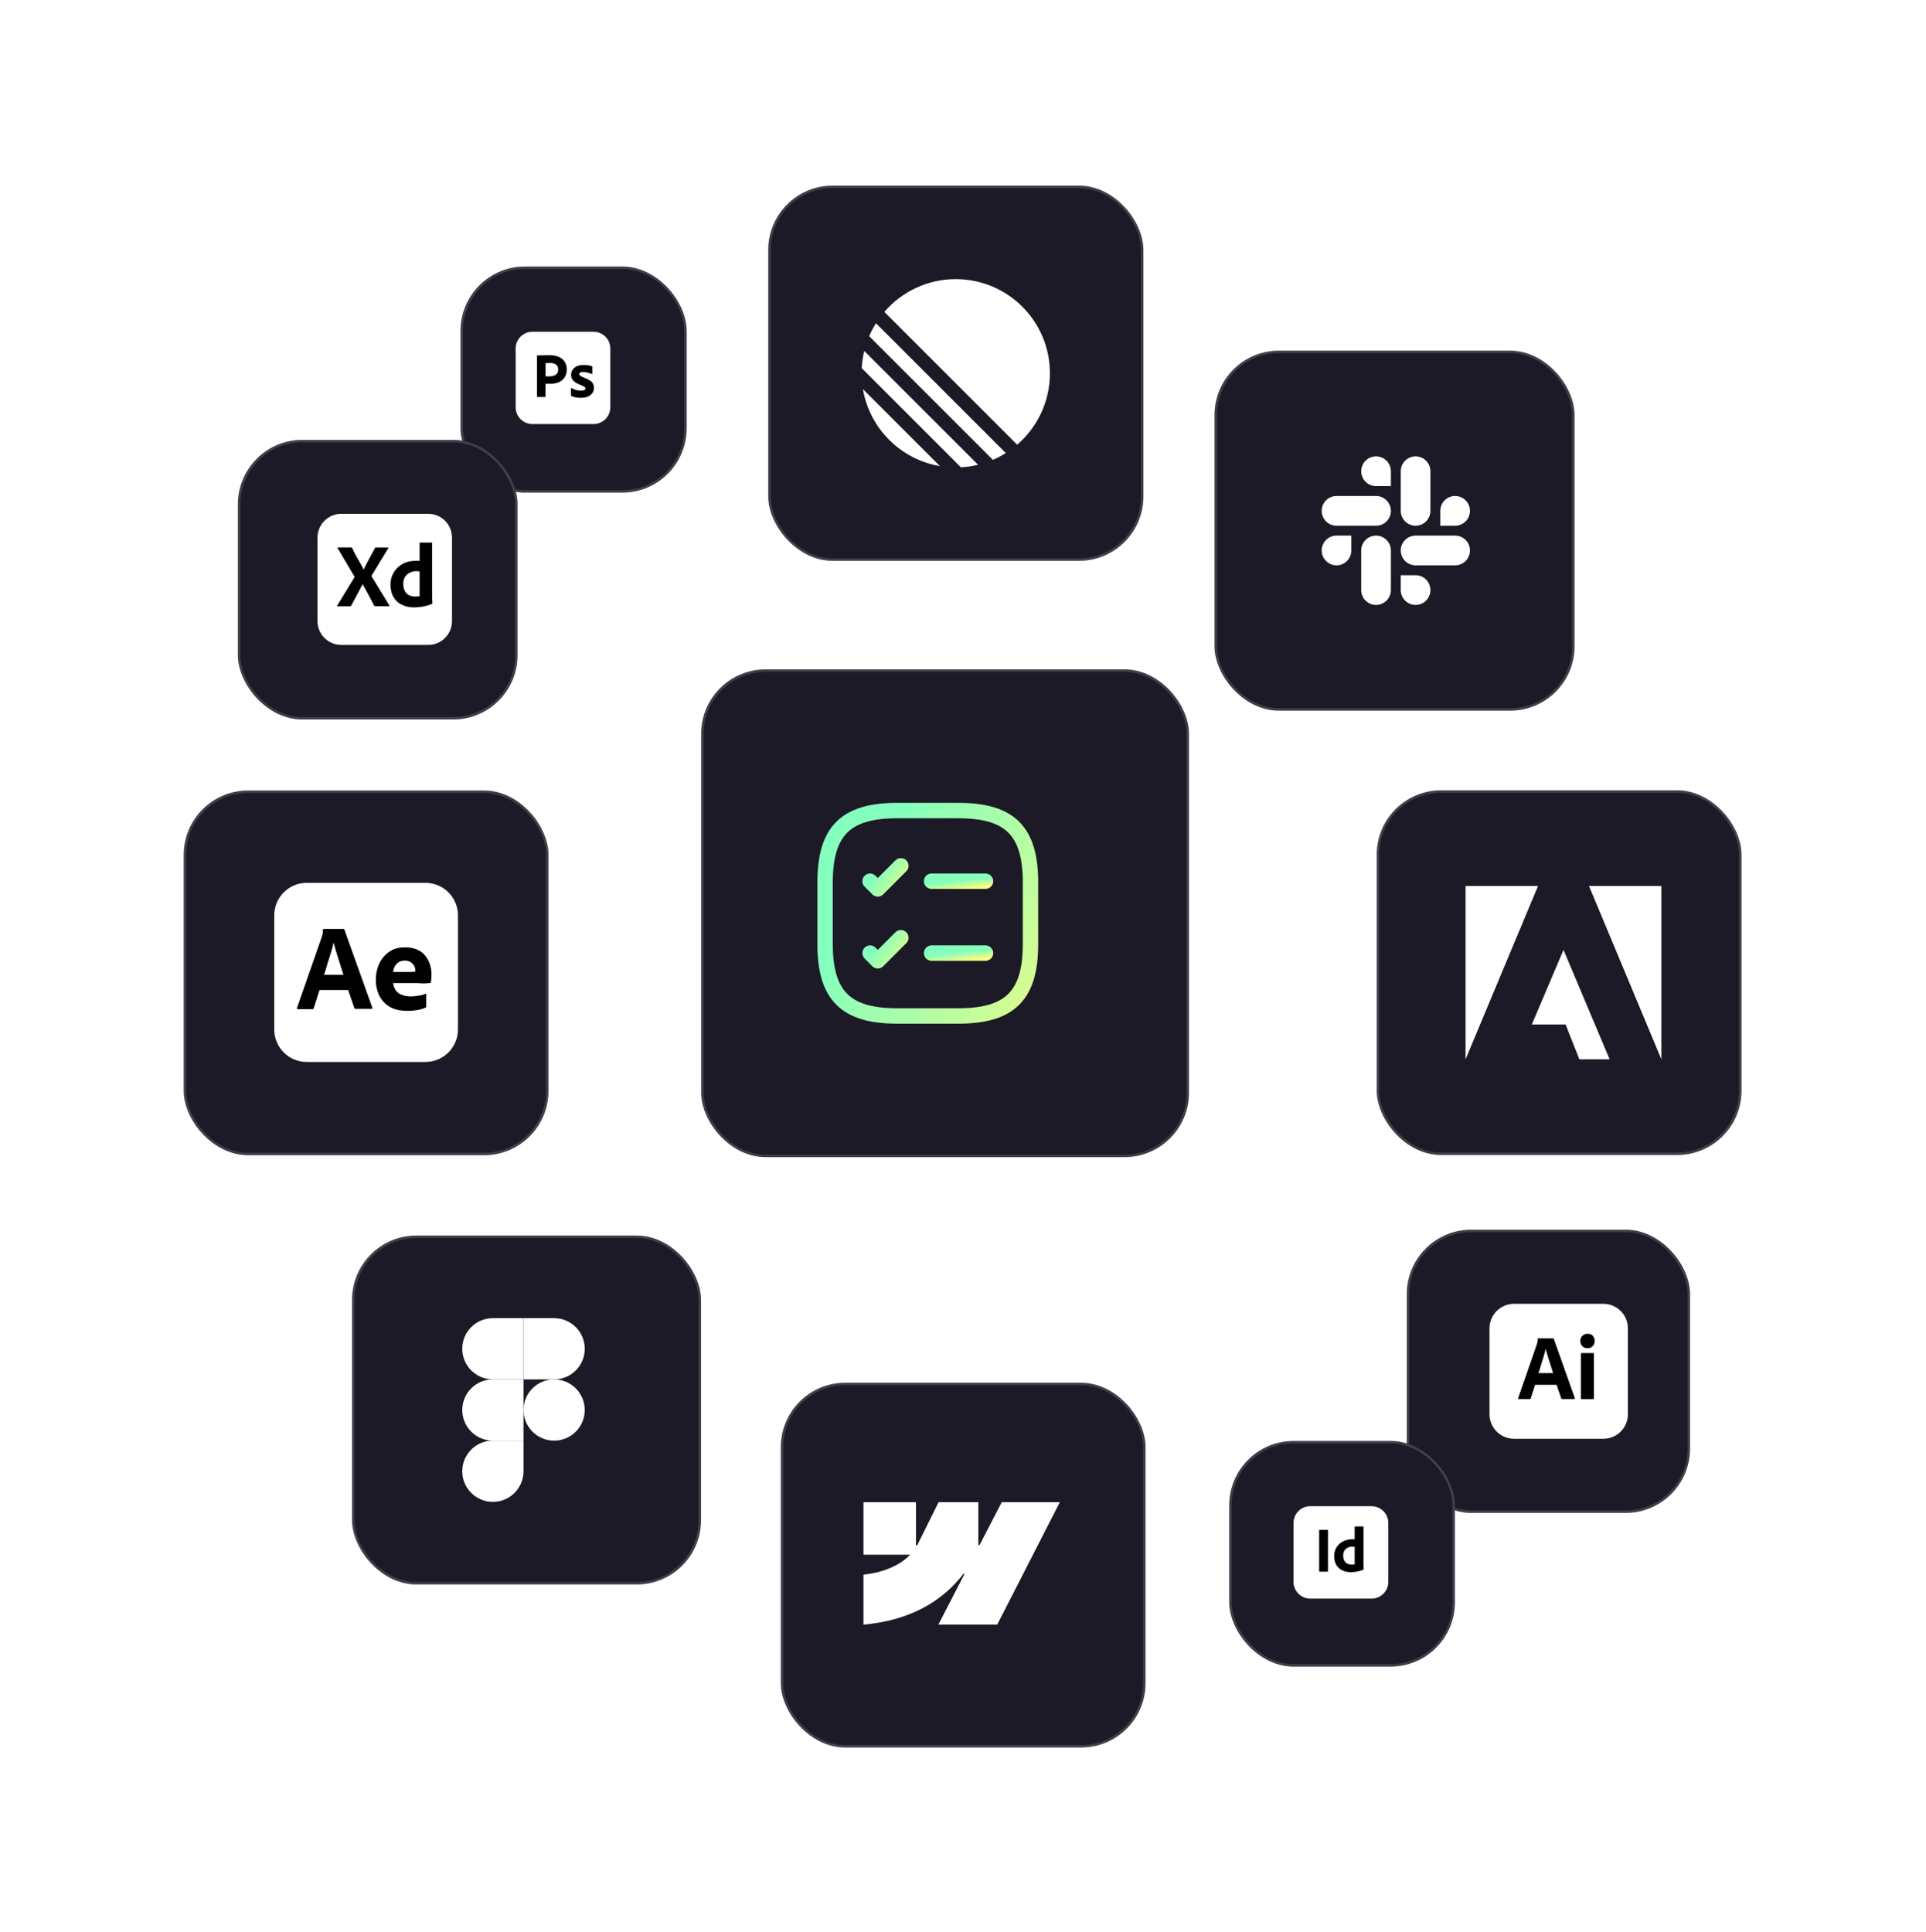
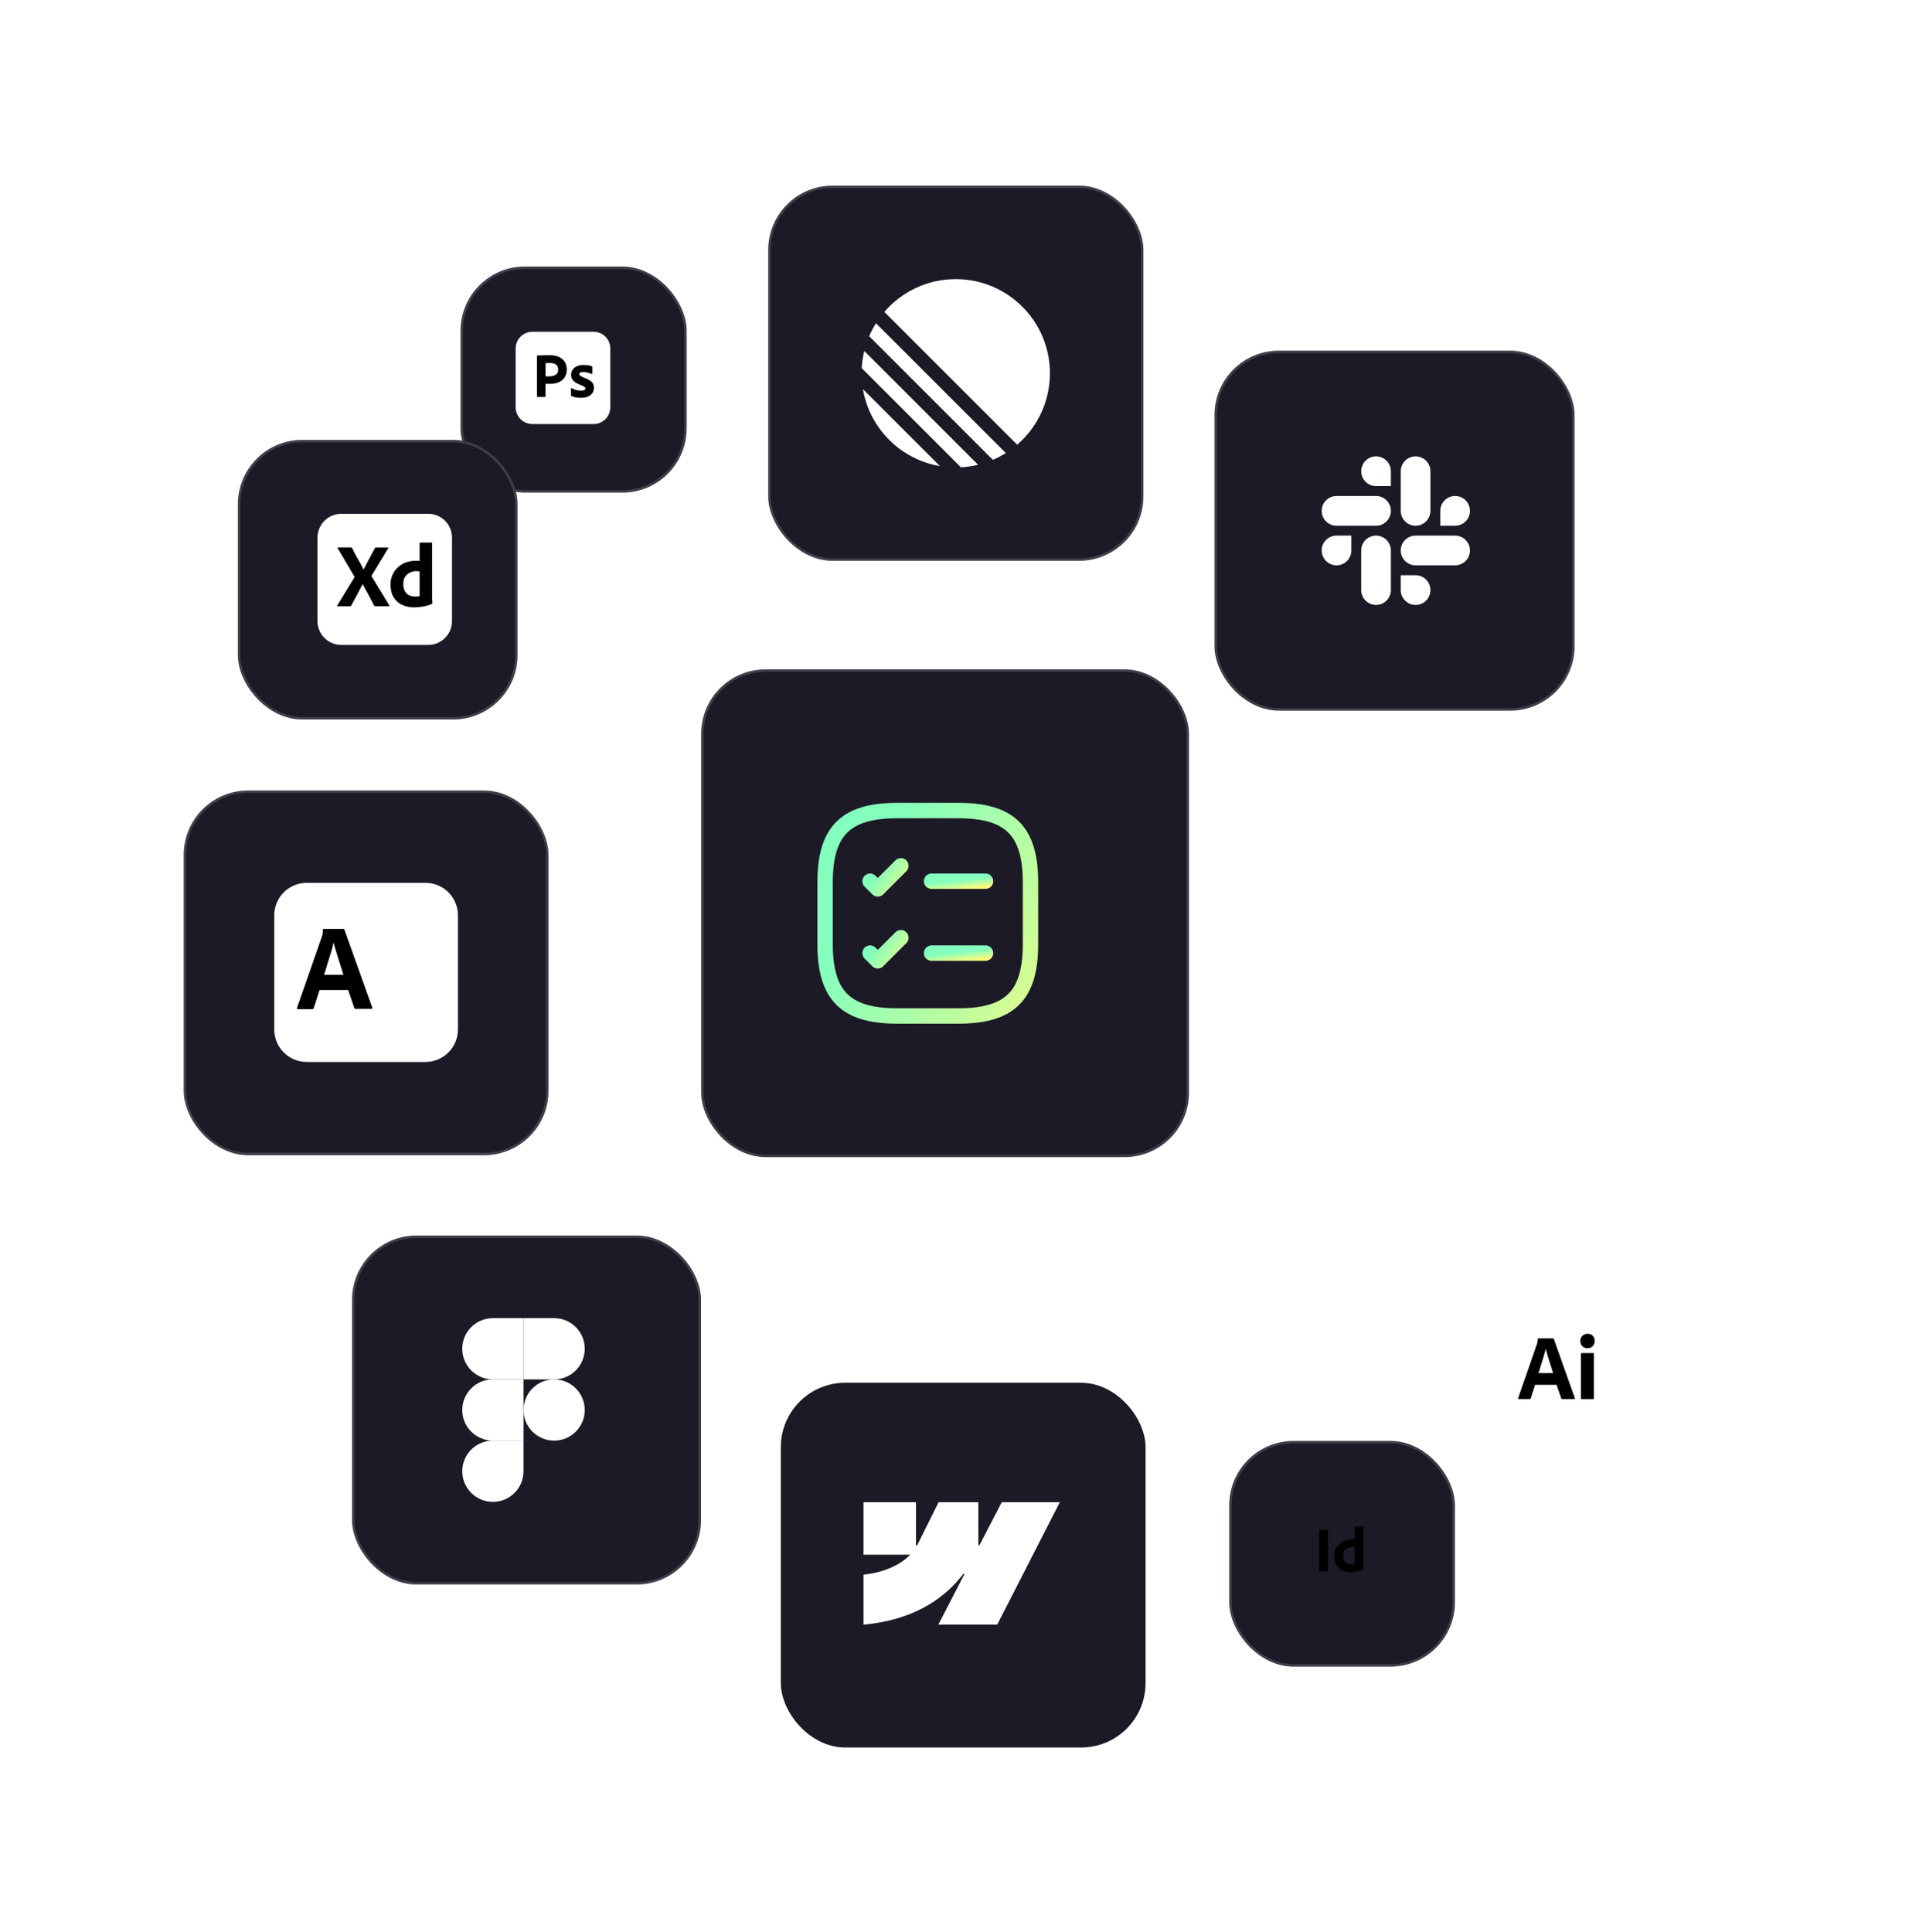
<svg xmlns="http://www.w3.org/2000/svg" width="629" height="631" viewBox="0 0 629 631" fill="none">
  <g filter="url(#filter0_d_1869_13816)">
    <rect x="250.89" y="49.313" width="122.532" height="122.532" rx="21.017" fill="#1D1A27" />
    <rect x="251.294" y="49.718" width="121.723" height="121.723" rx="20.613" stroke="white" stroke-opacity="0.16" stroke-width="0.808" />
    <path d="M281.814 115.764L306.971 140.921C294.124 138.749 283.986 128.611 281.814 115.764Z" fill="white" />
    <path d="M281.427 108.934L313.801 141.308C315.726 141.205 317.605 140.925 319.42 140.484L282.251 103.315C281.81 105.131 281.53 107.009 281.427 108.934Z" fill="white" />
    <path d="M283.863 98.484L324.252 138.873C325.723 138.241 327.134 137.499 328.477 136.655L286.08 94.259C285.237 95.601 284.494 97.013 283.863 98.484Z" fill="white" />
    <path d="M288.817 90.552C294.456 84 302.81 79.851 312.134 79.851C329.117 79.851 342.885 93.618 342.885 110.601C342.885 119.925 338.735 128.279 332.183 133.919L288.817 90.552Z" fill="white" />
    <rect x="229" y="207.313" width="159.301" height="159.301" rx="21.017" fill="#1D1A27" />
    <rect x="229.404" y="207.718" width="158.493" height="158.493" rx="20.613" stroke="white" stroke-opacity="0.16" stroke-width="0.808" />
    <path d="M304.242 276.499H321.851" stroke="url(#paint0_linear_1869_13816)" stroke-width="5.031" stroke-linecap="round" stroke-linejoin="round" />
    <path d="M284.149 276.499L286.665 279.015L294.211 271.468" stroke="url(#paint1_linear_1869_13816)" stroke-width="5.031" stroke-linecap="round" stroke-linejoin="round" />
    <path d="M304.242 299.979H321.851" stroke="url(#paint2_linear_1869_13816)" stroke-width="5.031" stroke-linecap="round" stroke-linejoin="round" />
    <path d="M284.149 299.979L286.665 302.495L294.211 294.948" stroke="url(#paint3_linear_1869_13816)" stroke-width="5.031" stroke-linecap="round" stroke-linejoin="round" />
    <path d="M292.937 320.507H313.062C329.833 320.507 336.541 313.798 336.541 297.028V276.903C336.541 260.132 329.833 253.423 313.062 253.423H292.937C276.166 253.423 269.458 260.132 269.458 276.903V297.028C269.458 313.798 276.166 320.507 292.937 320.507Z" stroke="url(#paint4_linear_1869_13816)" stroke-width="5.031" stroke-linecap="round" stroke-linejoin="round" />
    <rect x="396.639" y="103.212" width="117.581" height="117.581" rx="21.017" fill="#1D1A27" />
    <rect x="397.044" y="103.616" width="116.773" height="116.773" rx="20.613" stroke="white" stroke-opacity="0.16" stroke-width="0.808" />
    <path d="M449.395 137.743C446.72 137.743 444.553 139.916 444.553 142.595C444.552 143.231 444.677 143.862 444.92 144.45C445.163 145.038 445.519 145.573 445.969 146.024C446.418 146.474 446.952 146.832 447.54 147.076C448.128 147.32 448.758 147.446 449.395 147.447H454.237V142.595C454.239 141.309 453.729 140.076 452.821 139.166C451.913 138.256 450.68 137.744 449.395 137.743ZM449.395 150.681H436.482C433.808 150.681 431.64 152.854 431.64 155.534C431.64 158.213 433.808 160.385 436.482 160.385H449.395C452.069 160.385 454.237 158.213 454.237 155.534C454.237 152.854 452.069 150.681 449.395 150.681Z" fill="white" />
    <path d="M480.063 155.534C480.063 152.854 477.895 150.681 475.221 150.681C472.546 150.681 470.379 152.854 470.379 155.534V160.385H475.221C476.506 160.384 477.739 159.872 478.647 158.962C479.555 158.052 480.064 156.819 480.063 155.534ZM467.151 155.534V142.595C467.152 141.309 466.642 140.076 465.734 139.166C464.826 138.256 463.593 137.744 462.308 137.743C459.633 137.743 457.466 139.916 457.466 142.595V155.533C457.466 158.214 459.633 160.386 462.308 160.386C463.593 160.385 464.826 159.873 465.734 158.963C466.642 158.053 467.152 156.82 467.151 155.534" fill="white" />
    <path d="M462.308 186.262C463.593 186.261 464.826 185.749 465.734 184.839C466.642 183.929 467.152 182.696 467.151 181.411C467.152 180.125 466.642 178.892 465.734 177.982C464.826 177.072 463.593 176.56 462.308 176.559H457.466V181.411C457.466 184.09 459.633 186.262 462.308 186.262ZM462.308 173.324H475.221C477.895 173.324 480.063 171.152 480.063 168.472C480.064 167.186 479.555 165.953 478.647 165.043C477.739 164.133 476.506 163.621 475.221 163.62H462.308C459.633 163.62 457.466 165.793 457.466 168.472C457.465 169.108 457.59 169.739 457.833 170.327C458.076 170.915 458.432 171.45 458.882 171.901C459.332 172.351 459.866 172.709 460.453 172.953C461.041 173.197 461.671 173.323 462.308 173.324" fill="white" />
    <path d="M431.639 168.472C431.639 169.108 431.764 169.739 432.006 170.327C432.249 170.915 432.606 171.45 433.056 171.901C433.505 172.351 434.039 172.709 434.627 172.953C435.215 173.197 435.845 173.323 436.481 173.324C437.767 173.322 438.999 172.81 439.908 171.901C440.816 170.991 441.325 169.757 441.324 168.472V163.62H436.481C433.807 163.62 431.639 165.793 431.639 168.472ZM444.552 168.472V181.41C444.552 184.09 446.72 186.262 449.394 186.262C450.68 186.261 451.912 185.749 452.82 184.839C453.728 183.929 454.238 182.696 454.237 181.411V168.472C454.238 167.835 454.113 167.205 453.87 166.616C453.627 166.028 453.27 165.493 452.821 165.043C452.371 164.592 451.837 164.235 451.249 163.991C450.661 163.747 450.031 163.621 449.394 163.62C446.72 163.62 444.552 165.793 444.552 168.472Z" fill="white" />
    <rect x="150.403" y="75.727" width="73.853" height="73.853" rx="21.017" fill="#1D1A27" />
    <rect x="150.807" y="76.131" width="73.044" height="73.044" rx="20.613" stroke="white" stroke-opacity="0.16" stroke-width="0.808" />
    <path d="M173.879 97.036H193.848C196.875 97.036 199.323 99.484 199.323 102.512V121.708C199.323 124.735 196.875 127.183 193.848 127.183H173.879C170.851 127.183 168.403 124.735 168.403 121.708V102.512C168.403 99.484 170.851 97.036 173.879 97.036Z" fill="white" />
    <path d="M175.36 118.178V104.921C175.36 104.831 175.399 104.779 175.489 104.779C175.708 104.779 175.914 104.779 176.211 104.767C176.52 104.754 176.842 104.754 177.19 104.741C177.538 104.728 177.911 104.728 178.311 104.715C178.71 104.702 179.096 104.702 179.483 104.702C180.539 104.702 181.415 104.831 182.137 105.102C182.781 105.321 183.374 105.681 183.863 106.158C184.275 106.57 184.598 107.073 184.804 107.627C184.997 108.168 185.1 108.722 185.1 109.301C185.1 110.409 184.842 111.324 184.327 112.046C183.812 112.767 183.09 113.308 182.253 113.617C181.377 113.939 180.41 114.055 179.354 114.055C179.045 114.055 178.839 114.055 178.71 114.043C178.581 114.03 178.401 114.03 178.156 114.03V118.165C178.169 118.255 178.104 118.333 178.014 118.346C178.001 118.346 177.988 118.346 177.963 118.346H175.515C175.412 118.346 175.36 118.294 175.36 118.178ZM178.169 107.266V111.595C178.349 111.608 178.517 111.62 178.671 111.62H179.354C179.857 111.62 180.359 111.543 180.836 111.389C181.248 111.273 181.609 111.028 181.892 110.706C182.163 110.384 182.291 109.946 182.291 109.379C182.304 108.979 182.201 108.58 181.995 108.232C181.776 107.897 181.467 107.64 181.093 107.498C180.617 107.305 180.101 107.227 179.573 107.24C179.238 107.24 178.942 107.24 178.697 107.253C178.439 107.24 178.259 107.253 178.169 107.266Z" fill="black" />
    <path d="M193.139 110.808C192.753 110.602 192.34 110.46 191.902 110.37C191.426 110.267 190.949 110.203 190.46 110.203C190.202 110.19 189.931 110.228 189.687 110.293C189.519 110.331 189.377 110.422 189.287 110.55C189.223 110.654 189.184 110.782 189.184 110.898C189.184 111.014 189.236 111.13 189.313 111.233C189.429 111.375 189.583 111.491 189.751 111.581C190.047 111.736 190.356 111.877 190.666 112.006C191.361 112.238 192.031 112.56 192.65 112.947C193.075 113.217 193.423 113.578 193.667 114.016C193.874 114.428 193.977 114.879 193.964 115.343C193.977 115.949 193.796 116.554 193.461 117.057C193.101 117.572 192.598 117.971 192.018 118.203C191.387 118.474 190.614 118.615 189.687 118.615C189.094 118.615 188.514 118.564 187.934 118.448C187.483 118.371 187.033 118.229 186.62 118.036C186.53 117.984 186.466 117.894 186.479 117.791V115.549C186.479 115.511 186.491 115.459 186.53 115.433C186.569 115.407 186.607 115.42 186.646 115.446C187.149 115.742 187.677 115.949 188.244 116.077C188.733 116.206 189.248 116.271 189.764 116.271C190.253 116.271 190.601 116.206 190.833 116.09C191.039 116 191.181 115.781 191.181 115.549C191.181 115.369 191.078 115.201 190.872 115.034C190.666 114.866 190.241 114.673 189.609 114.428C188.952 114.196 188.347 113.887 187.78 113.501C187.38 113.217 187.045 112.844 186.801 112.406C186.595 111.993 186.491 111.542 186.504 111.092C186.504 110.538 186.659 110.009 186.942 109.533C187.264 109.017 187.741 108.605 188.295 108.347C188.901 108.038 189.661 107.896 190.575 107.896C191.104 107.896 191.645 107.935 192.173 108.012C192.56 108.064 192.933 108.167 193.281 108.309C193.333 108.322 193.384 108.373 193.41 108.425C193.423 108.476 193.436 108.528 193.436 108.579V110.679C193.436 110.731 193.41 110.782 193.371 110.808C193.255 110.834 193.191 110.834 193.139 110.808Z" fill="black" />
    <rect x="77.689" y="132.356" width="91.326" height="91.326" rx="21.017" fill="#1D1A27" />
    <rect x="78.093" y="132.761" width="90.518" height="90.518" rx="20.613" stroke="white" stroke-opacity="0.16" stroke-width="0.808" />
    <path d="M111.468 156.494H139.839C144.141 156.494 147.618 159.972 147.618 164.273V191.547C147.618 195.848 144.141 199.326 139.839 199.326H111.468C107.166 199.326 103.688 195.848 103.688 191.547V164.273C103.688 159.972 107.166 156.494 111.468 156.494Z" fill="white" />
    <path d="M126.788 167.751L121.297 176.812L127.154 186.421C127.191 186.495 127.209 186.568 127.191 186.641C127.173 186.714 127.099 186.659 126.99 186.678H122.798C122.505 186.678 122.304 186.659 122.176 186.476C121.791 185.708 121.388 184.957 121.004 184.188C120.62 183.438 120.199 182.669 119.759 181.882C119.32 181.095 118.881 180.308 118.442 179.502H118.405C118.021 180.289 117.6 181.077 117.179 181.864C116.758 182.651 116.337 183.438 115.934 184.207C115.513 184.975 115.092 185.762 114.671 186.513C114.598 186.696 114.451 186.714 114.25 186.714H110.223C110.15 186.714 110.095 186.751 110.095 186.659C110.077 186.586 110.095 186.513 110.131 186.458L115.824 177.123L110.278 167.733C110.223 167.66 110.205 167.586 110.241 167.55C110.278 167.495 110.351 167.477 110.424 167.477H114.579C114.671 167.477 114.762 167.495 114.836 167.513C114.909 167.55 114.964 167.605 115.019 167.678C115.366 168.465 115.769 169.252 116.19 170.039C116.629 170.826 117.05 171.595 117.508 172.364C117.947 173.133 118.35 173.901 118.734 174.688H118.771C119.155 173.883 119.558 173.096 119.961 172.327C120.363 171.558 120.784 170.79 121.205 170.021C121.626 169.252 122.029 168.465 122.432 167.715C122.45 167.641 122.487 167.568 122.542 167.531C122.615 167.495 122.688 167.477 122.78 167.495H126.642C126.733 167.477 126.825 167.531 126.843 167.623C126.861 167.641 126.825 167.715 126.788 167.751Z" fill="black" />
    <path d="M135.245 187.063C133.89 187.081 132.536 186.806 131.309 186.239C130.156 185.708 129.204 184.829 128.546 183.75C127.868 182.633 127.539 181.242 127.539 179.576C127.52 178.222 127.868 176.885 128.546 175.714C129.241 174.524 130.248 173.536 131.456 172.877C132.737 172.163 134.275 171.815 136.087 171.815C136.178 171.815 136.306 171.815 136.471 171.834C136.636 171.852 136.819 171.852 137.039 171.87V166.086C137.039 165.958 137.094 165.885 137.222 165.885H140.937C141.029 165.866 141.102 165.94 141.12 166.013C141.12 166.031 141.12 166.049 141.12 166.049V183.475C141.12 183.804 141.139 184.171 141.157 184.573C141.194 184.958 141.212 185.324 141.23 185.635C141.23 185.763 141.175 185.873 141.047 185.928C140.095 186.33 139.089 186.623 138.064 186.806C137.13 186.971 136.197 187.063 135.245 187.063ZM137.039 183.402V175.348C136.874 175.311 136.709 175.275 136.544 175.256C136.343 175.238 136.142 175.22 135.94 175.22C135.227 175.22 134.513 175.366 133.872 175.696C133.25 176.007 132.719 176.464 132.316 177.05C131.913 177.636 131.712 178.423 131.712 179.375C131.694 180.015 131.804 180.656 132.023 181.26C132.206 181.754 132.481 182.194 132.847 182.56C133.195 182.889 133.616 183.146 134.092 183.292C134.586 183.457 135.098 183.53 135.611 183.53C135.885 183.53 136.142 183.512 136.38 183.493C136.618 183.512 136.819 183.475 137.039 183.402Z" fill="black" />
    <rect x="60" y="246.872" width="119.119" height="119.119" rx="21.017" fill="#1D1A27" />
    <rect x="60.404" y="247.276" width="118.311" height="118.311" rx="20.613" stroke="white" stroke-opacity="0.16" stroke-width="0.808" />
    <path d="M100.185 277.031H138.935C144.81 277.031 149.56 281.781 149.56 287.656V324.906C149.56 330.781 144.81 335.531 138.935 335.531H100.185C94.31 335.531 89.56 330.781 89.56 324.906V287.656C89.56 281.781 94.31 277.031 100.185 277.031Z" fill="white" />
    <path d="M113.66 312.031H104.36L102.46 317.931C102.41 318.156 102.21 318.306 101.985 318.281H97.285C97.01 318.281 96.935 318.131 97.01 317.831L105.06 294.756C105.135 294.506 105.21 294.281 105.31 293.981C105.41 293.456 105.46 292.906 105.46 292.356C105.435 292.231 105.535 292.106 105.66 292.081H105.735H112.135C112.31 292.081 112.435 292.156 112.46 292.281L121.585 317.781C121.66 318.056 121.585 318.181 121.335 318.181H116.11C115.935 318.206 115.76 318.081 115.71 317.906L113.66 311.906V312.031ZM105.81 307.056H112.16C112.01 306.531 111.81 305.906 111.585 305.256C111.36 304.581 111.135 303.856 110.91 303.106C110.66 302.331 110.435 301.581 110.185 300.806C109.935 300.031 109.71 299.306 109.51 298.581C109.31 297.881 109.135 297.231 108.96 296.631H108.91C108.685 297.706 108.41 298.781 108.06 299.856C107.685 301.056 107.31 302.306 106.91 303.556C106.585 304.831 106.185 306.006 105.81 307.056Z" fill="black" />
-     <path d="M136.31 309.781H128.385C128.485 310.556 128.735 311.331 129.16 312.006C129.61 312.681 130.235 313.206 130.985 313.506C131.985 313.931 133.085 314.156 134.185 314.131C135.06 314.106 135.935 314.031 136.785 313.856C137.56 313.756 138.31 313.556 139.01 313.281C139.135 313.181 139.21 313.231 139.21 313.481V317.306C139.21 317.406 139.185 317.506 139.16 317.606C139.11 317.681 139.06 317.731 138.985 317.781C138.185 318.131 137.36 318.381 136.485 318.531C135.31 318.756 134.135 318.856 132.935 318.831C131.035 318.831 129.435 318.531 128.135 317.956C126.91 317.431 125.835 316.606 124.985 315.581C124.185 314.606 123.61 313.506 123.26 312.306C122.91 311.131 122.735 309.906 122.735 308.656C122.735 307.306 122.935 305.981 123.36 304.681C123.76 303.431 124.385 302.281 125.235 301.256C126.06 300.256 127.085 299.456 128.26 298.881C129.435 298.306 130.835 298.106 132.435 298.106C133.76 298.081 135.085 298.331 136.31 298.881C137.335 299.331 138.235 300.006 138.935 300.881C139.585 301.731 140.11 302.681 140.435 303.731C140.76 304.731 140.91 305.756 140.91 306.781C140.91 307.381 140.885 307.906 140.86 308.381C140.81 308.856 140.785 309.206 140.76 309.431C140.735 309.606 140.585 309.756 140.41 309.756C140.26 309.756 139.985 309.781 139.585 309.806C139.185 309.856 138.71 309.881 138.135 309.881C137.56 309.881 136.96 309.781 136.31 309.781ZM128.385 306.131H133.66C134.31 306.131 134.785 306.131 135.085 306.106C135.285 306.081 135.485 306.031 135.66 305.906V305.656C135.66 305.331 135.61 305.031 135.51 304.731C135.06 303.331 133.735 302.381 132.26 302.431C130.885 302.356 129.585 303.081 128.935 304.331C128.635 304.906 128.46 305.506 128.385 306.131Z" fill="black" />
    <rect x="114.968" y="392.221" width="113.976" height="113.976" rx="21.017" fill="#1D1A27" />
    <rect x="115.372" y="392.625" width="113.168" height="113.168" rx="20.613" stroke="white" stroke-opacity="0.16" stroke-width="0.808" />
    <path d="M160.968 479.209C166.488 479.209 170.968 474.729 170.968 469.209V459.209H160.968C155.448 459.209 150.968 463.689 150.968 469.209C150.968 474.729 155.448 479.209 160.968 479.209Z" fill="white" />
    <path d="M150.968 449.209C150.968 443.689 155.448 439.209 160.968 439.209H170.968V459.209H160.968C155.448 459.209 150.968 454.729 150.968 449.209Z" fill="white" />
    <path d="M150.968 429.209C150.968 423.689 155.448 419.209 160.968 419.209H170.968V439.209H160.968C155.448 439.209 150.968 434.729 150.968 429.209Z" fill="white" />
    <path d="M170.968 419.209H180.968C186.488 419.209 190.968 423.689 190.968 429.209C190.968 434.729 186.488 439.209 180.968 439.209H170.968V419.209Z" fill="white" />
    <path d="M190.968 449.209C190.968 454.729 186.488 459.209 180.968 459.209C175.448 459.209 170.968 454.729 170.968 449.209C170.968 443.689 175.448 439.209 180.968 439.209C186.488 439.209 190.968 443.689 190.968 449.209Z" fill="white" />
    <rect x="255" y="440.313" width="119.119" height="119.119" rx="21.017" fill="#1D1A27" />
-     <rect x="255.404" y="440.718" width="118.311" height="118.311" rx="20.613" stroke="white" stroke-opacity="0.16" stroke-width="0.808" />
    <path fill-rule="evenodd" clip-rule="evenodd" d="M346.125 479.313L325.664 519.313H306.445L315.008 502.736H314.623C307.559 511.906 297.019 517.943 282 519.313V502.965C282 502.965 291.608 502.398 297.256 496.46H282V479.314H299.146V493.416L299.531 493.414L306.537 479.314H319.504V493.327L319.889 493.326L327.158 479.313H346.125Z" fill="white" />
-     <rect x="459.444" y="390.313" width="92.496" height="92.496" rx="21.017" fill="#1D1A27" />
    <rect x="459.848" y="390.718" width="91.688" height="91.688" rx="20.613" stroke="white" stroke-opacity="0.16" stroke-width="0.808" />
    <path d="M494.448 414.527H523.64C528.066 414.527 531.644 418.105 531.644 422.531V450.593C531.644 455.019 528.066 458.597 523.64 458.597H494.448C490.022 458.597 486.444 455.019 486.444 450.593V422.531C486.444 418.105 490.022 414.527 494.448 414.527Z" fill="white" />
    <path d="M508.347 440.969H501.341L499.91 445.395C499.872 445.564 499.722 445.677 499.552 445.658H496.011C495.804 445.658 495.748 445.545 495.804 445.319L501.869 427.861C501.925 427.673 501.982 427.465 502.057 427.239C502.132 426.844 502.17 426.43 502.17 426.015C502.151 425.921 502.226 425.827 502.321 425.808C502.339 425.808 502.358 425.808 502.377 425.808H507.198C507.349 425.808 507.424 425.865 507.443 425.959L514.317 445.357C514.374 445.564 514.317 445.658 514.129 445.658H510.193C510.061 445.677 509.929 445.583 509.892 445.451L508.347 440.969ZM502.434 437.146H507.217C507.104 436.75 506.954 436.279 506.784 435.79C506.615 435.281 506.445 434.735 506.276 434.17C506.087 433.586 505.918 433.021 505.729 432.437C505.541 431.854 505.372 431.307 505.221 430.761C505.07 430.234 504.938 429.744 504.807 429.292H504.769C504.599 430.102 504.392 430.912 504.129 431.722C503.846 432.626 503.564 433.567 503.262 434.509C502.999 435.47 502.716 436.355 502.434 437.146Z" fill="black" />
    <path d="M518.423 429.028C517.802 429.047 517.199 428.802 516.747 428.369C516.314 427.898 516.088 427.277 516.107 426.637C516.088 425.996 516.333 425.394 516.785 424.96C517.237 424.527 517.839 424.301 518.461 424.301C519.195 424.301 519.76 424.527 520.175 424.96C520.589 425.412 520.815 426.015 520.796 426.637C520.815 427.277 520.589 427.898 520.137 428.369C519.704 428.821 519.063 429.066 518.423 429.028ZM516.314 445.376V430.874C516.314 430.686 516.389 430.61 516.559 430.61H520.288C520.457 430.61 520.532 430.705 520.532 430.874V445.376C520.532 445.583 520.457 445.677 520.288 445.677H516.596C516.408 445.677 516.314 445.564 516.314 445.376Z" fill="black" />
    <rect x="401.444" y="459.313" width="73.711" height="73.711" rx="21.017" fill="#1D1A27" />
    <rect x="401.849" y="459.718" width="72.903" height="72.903" rx="20.613" stroke="white" stroke-opacity="0.16" stroke-width="0.808" />
-     <path d="M427.927 480.623H447.922C450.953 480.623 453.404 483.074 453.404 486.106V505.327C453.404 508.358 450.953 510.809 447.922 510.809H427.927C424.895 510.809 422.444 508.358 422.444 505.327V486.106C422.444 483.074 424.895 480.623 427.927 480.623Z" fill="white" />
    <path d="M433.693 488.518V501.805C433.693 501.947 433.629 502.011 433.513 502.011H430.984C430.868 502.011 430.816 501.947 430.816 501.805V488.518C430.816 488.402 430.881 488.35 430.997 488.35H433.513C433.59 488.337 433.667 488.389 433.68 488.479C433.693 488.492 433.693 488.505 433.693 488.518Z" fill="black" />
-     <path d="M441.149 502.166C440.195 502.179 439.24 501.985 438.376 501.586C437.563 501.211 436.892 500.592 436.428 499.831C435.951 499.044 435.719 498.064 435.719 496.89C435.706 495.935 435.951 494.994 436.428 494.168C436.918 493.33 437.628 492.633 438.479 492.169C439.382 491.665 440.466 491.42 441.743 491.42C441.807 491.42 441.898 491.42 442.014 491.433C442.13 491.446 442.259 491.446 442.414 491.459V487.383C442.414 487.292 442.452 487.241 442.543 487.241H445.161C445.226 487.228 445.277 487.279 445.29 487.331V487.357V499.638C445.29 499.87 445.303 500.128 445.316 500.412C445.342 500.683 445.355 500.941 445.368 501.16C445.368 501.25 445.329 501.328 445.239 501.366C444.568 501.65 443.858 501.856 443.136 501.985C442.491 502.102 441.82 502.166 441.149 502.166ZM442.414 499.586V493.91C442.298 493.884 442.181 493.858 442.065 493.846C441.923 493.833 441.782 493.82 441.64 493.82C441.137 493.82 440.633 493.923 440.182 494.155C439.743 494.374 439.369 494.697 439.085 495.11C438.802 495.523 438.66 496.077 438.66 496.748C438.647 497.2 438.724 497.651 438.879 498.077C439.008 498.425 439.202 498.735 439.46 498.993C439.705 499.225 440.001 499.405 440.337 499.509C440.685 499.625 441.046 499.676 441.407 499.676C441.601 499.676 441.782 499.663 441.949 499.651C442.117 499.663 442.272 499.638 442.414 499.586Z" fill="black" />
-     <rect x="449.621" y="246.807" width="119.119" height="119.119" rx="21.017" fill="#1D1A27" />
+     <path d="M441.149 502.166C440.195 502.179 439.24 501.985 438.376 501.586C437.563 501.211 436.892 500.592 436.428 499.831C435.951 499.044 435.719 498.064 435.719 496.89C435.706 495.935 435.951 494.994 436.428 494.168C436.918 493.33 437.628 492.633 438.479 492.169C439.382 491.665 440.466 491.42 441.743 491.42C441.807 491.42 441.898 491.42 442.014 491.433C442.13 491.446 442.259 491.446 442.414 491.459V487.383C442.414 487.292 442.452 487.241 442.543 487.241H445.161C445.226 487.228 445.277 487.279 445.29 487.331V487.357V499.638C445.29 499.87 445.303 500.128 445.316 500.412C445.342 500.683 445.355 500.941 445.368 501.16C445.368 501.25 445.329 501.328 445.239 501.366C444.568 501.65 443.858 501.856 443.136 501.985C442.491 502.102 441.82 502.166 441.149 502.166ZM442.414 499.586V493.91C442.298 493.884 442.181 493.858 442.065 493.846C441.923 493.833 441.782 493.82 441.64 493.82C439.743 494.374 439.369 494.697 439.085 495.11C438.802 495.523 438.66 496.077 438.66 496.748C438.647 497.2 438.724 497.651 438.879 498.077C439.008 498.425 439.202 498.735 439.46 498.993C439.705 499.225 440.001 499.405 440.337 499.509C440.685 499.625 441.046 499.676 441.407 499.676C441.601 499.676 441.782 499.663 441.949 499.651C442.117 499.663 442.272 499.638 442.414 499.586Z" fill="black" />
    <rect x="450.025" y="247.211" width="118.311" height="118.311" rx="20.613" stroke="white" stroke-opacity="0.16" stroke-width="0.808" />
    <path d="M502.29 278.063H478.621V334.669L502.29 278.063Z" fill="white" />
    <path d="M518.943 278.063H542.582V334.669L518.943 278.063Z" fill="white" />
    <path d="M510.617 298.926L525.682 334.668H515.798L511.295 323.289H500.27L510.617 298.926Z" fill="white" />
  </g>
  <defs>
    <filter id="filter0_d_1869_13816" x="0.183" y="0.813" width="628.374" height="629.754" filterUnits="userSpaceOnUse" color-interpolation-filters="sRGB">
      <feFlood flood-opacity="0" result="BackgroundImageFix" />
      <feColorMatrix in="SourceAlpha" type="matrix" values="0 0 0 0 0 0 0 0 0 0 0 0 0 0 0 0 0 0 127 0" result="hardAlpha" />
      <feOffset dy="11.317" />
      <feGaussianBlur stdDeviation="29.909" />
      <feColorMatrix type="matrix" values="0 0 0 0 0 0 0 0 0 0 0 0 0 0 0 0 0 0 0.45 0" />
      <feBlend mode="normal" in2="BackgroundImageFix" result="effect1_dropShadow_1869_13816" />
      <feBlend mode="normal" in="SourceGraphic" in2="effect1_dropShadow_1869_13816" result="shape" />
    </filter>
    <linearGradient id="paint0_linear_1869_13816" x1="313.046" y1="276.262" x2="313.379" y2="279.238" gradientUnits="userSpaceOnUse">
      <stop stop-color="#85FFBD" />
      <stop offset="0.5" stop-color="#BDFDA0" />
      <stop offset="1" stop-color="#FFFB7D" />
    </linearGradient>
    <linearGradient id="paint1_linear_1869_13816" x1="289.18" y1="269.678" x2="299.735" y2="276.821" gradientUnits="userSpaceOnUse">
      <stop stop-color="#85FFBD" />
      <stop offset="0.5" stop-color="#BDFDA0" />
      <stop offset="1" stop-color="#FFFB7D" />
    </linearGradient>
    <linearGradient id="paint2_linear_1869_13816" x1="313.046" y1="299.742" x2="313.379" y2="302.718" gradientUnits="userSpaceOnUse">
      <stop stop-color="#85FFBD" />
      <stop offset="0.5" stop-color="#BDFDA0" />
      <stop offset="1" stop-color="#FFFB7D" />
    </linearGradient>
    <linearGradient id="paint3_linear_1869_13816" x1="289.18" y1="293.158" x2="299.735" y2="300.301" gradientUnits="userSpaceOnUse">
      <stop stop-color="#85FFBD" />
      <stop offset="0.5" stop-color="#BDFDA0" />
      <stop offset="1" stop-color="#FFFB7D" />
    </linearGradient>
    <linearGradient id="paint4_linear_1869_13816" x1="303" y1="237.514" x2="384.576" y2="278.917" gradientUnits="userSpaceOnUse">
      <stop stop-color="#85FFBD" />
      <stop offset="0.5" stop-color="#BDFDA0" />
      <stop offset="1" stop-color="#FFFB7D" />
    </linearGradient>
  </defs>
</svg>